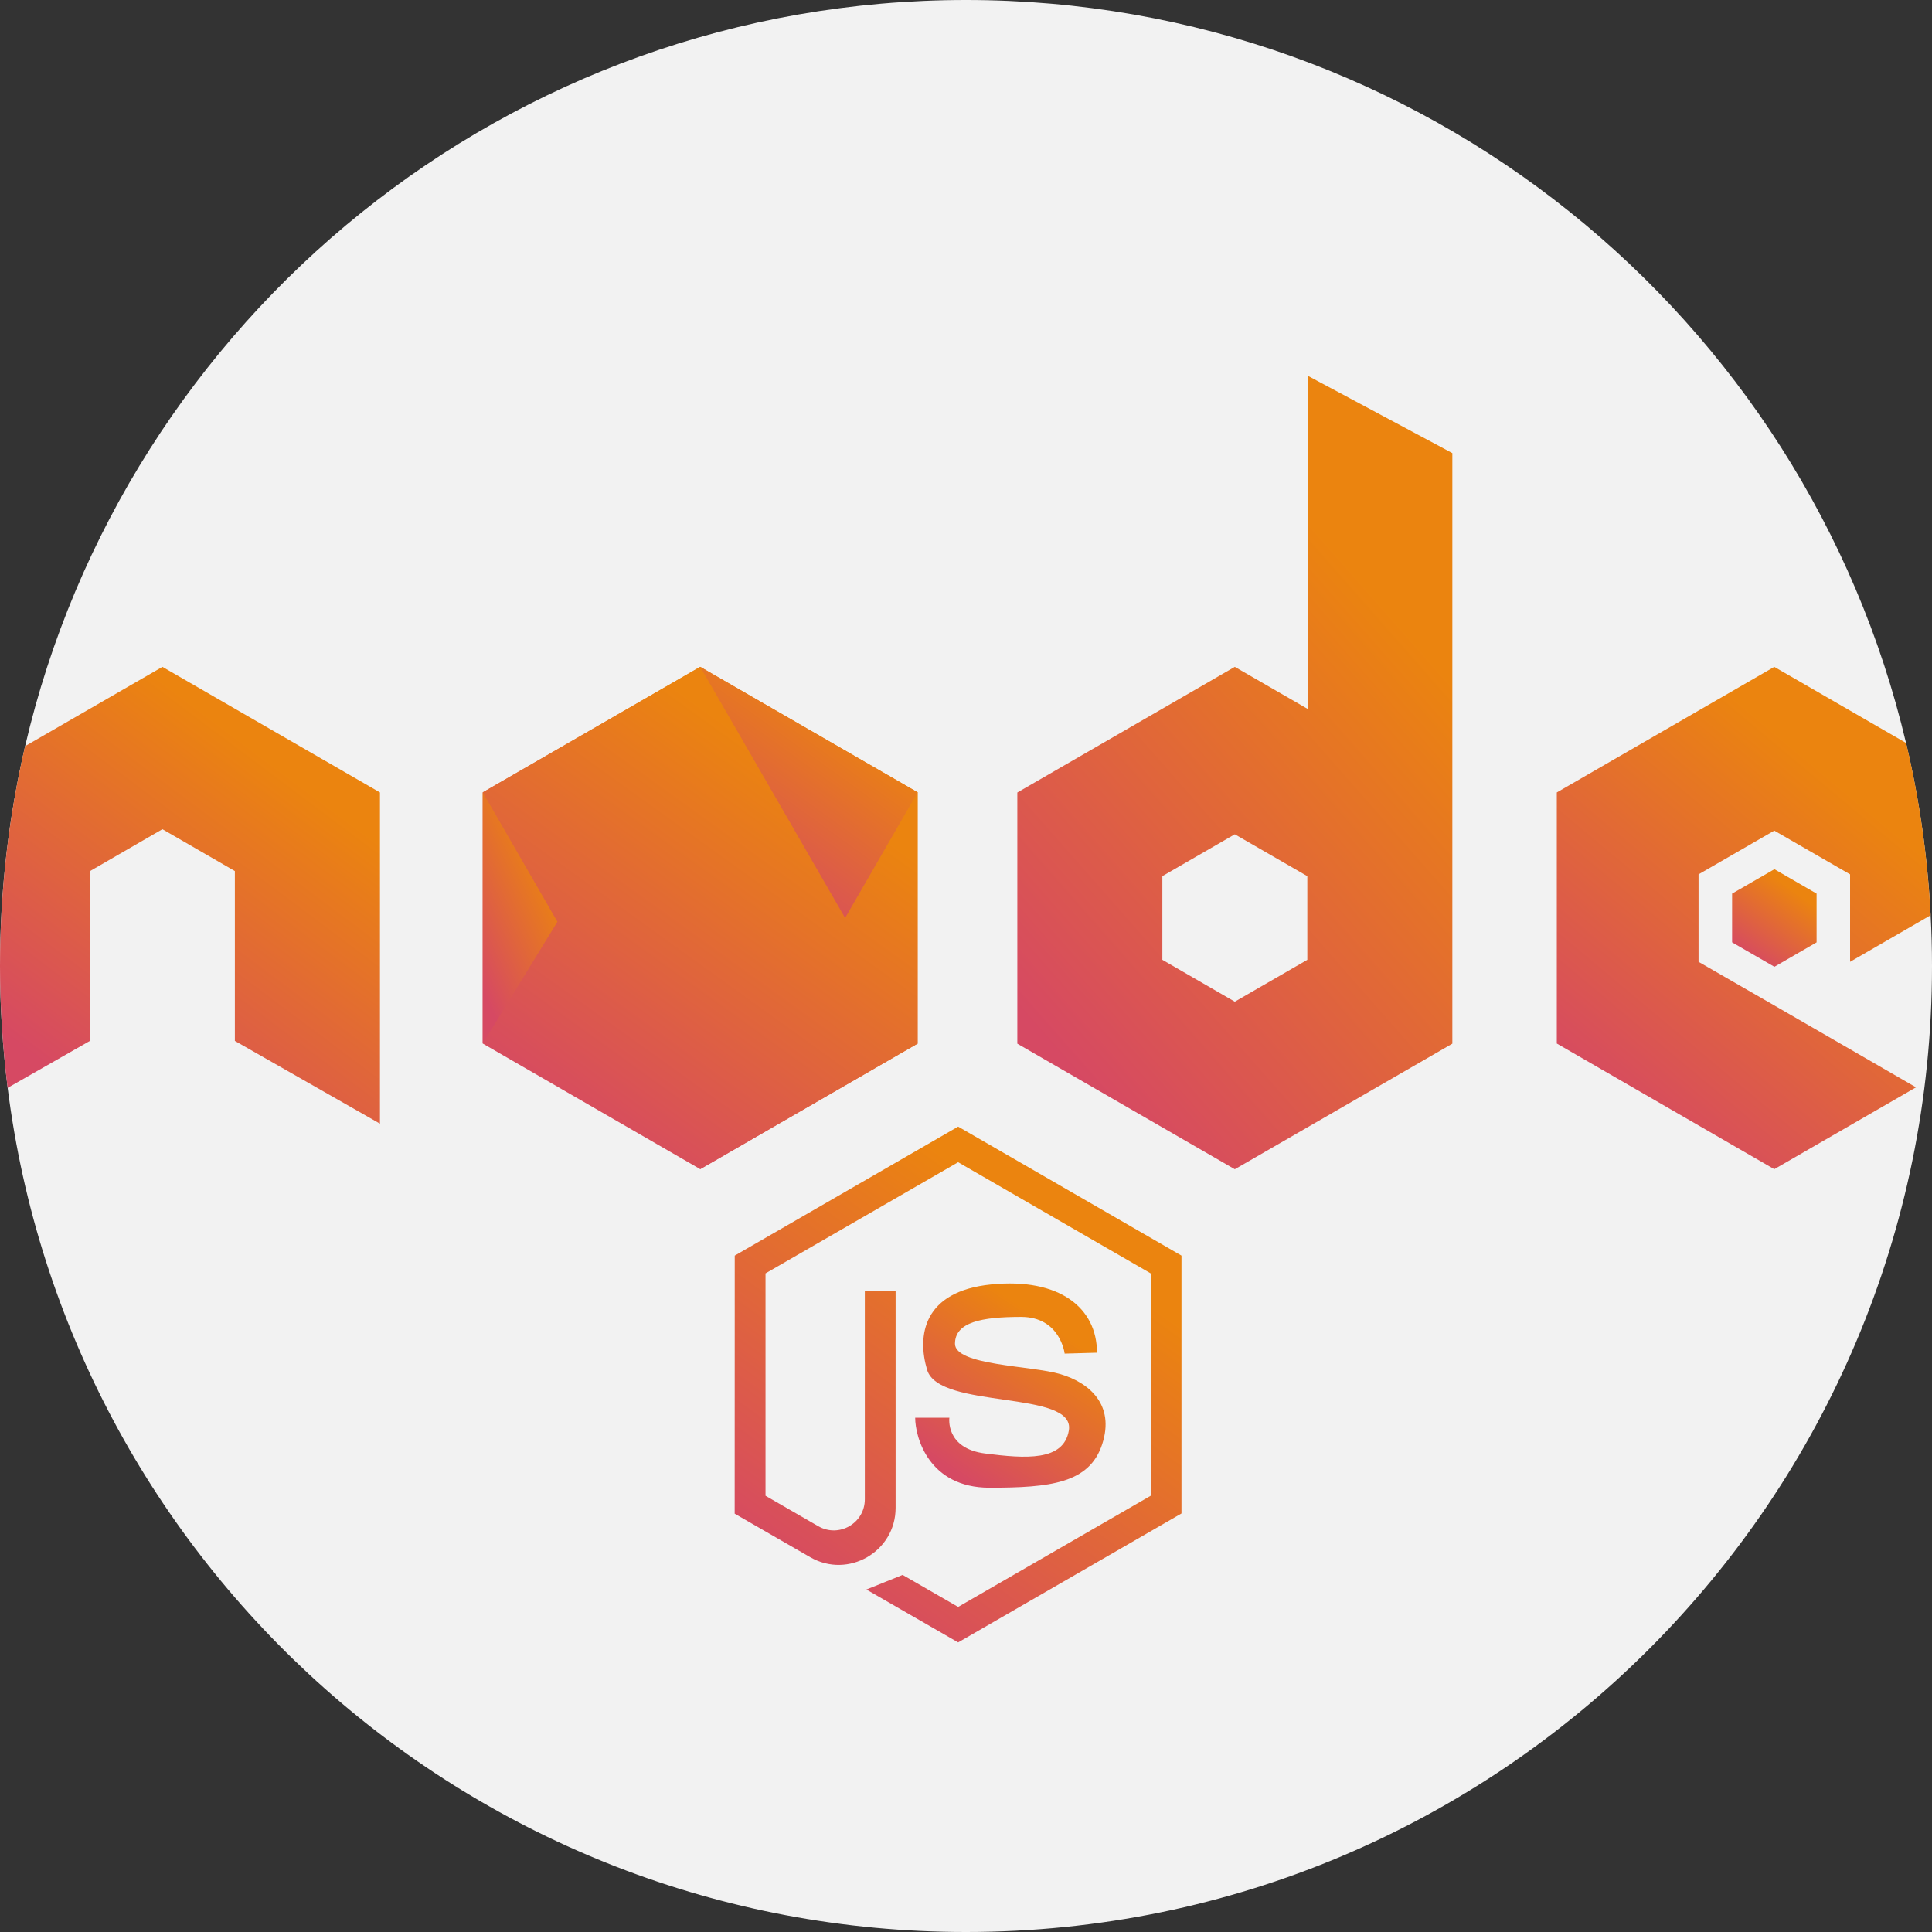
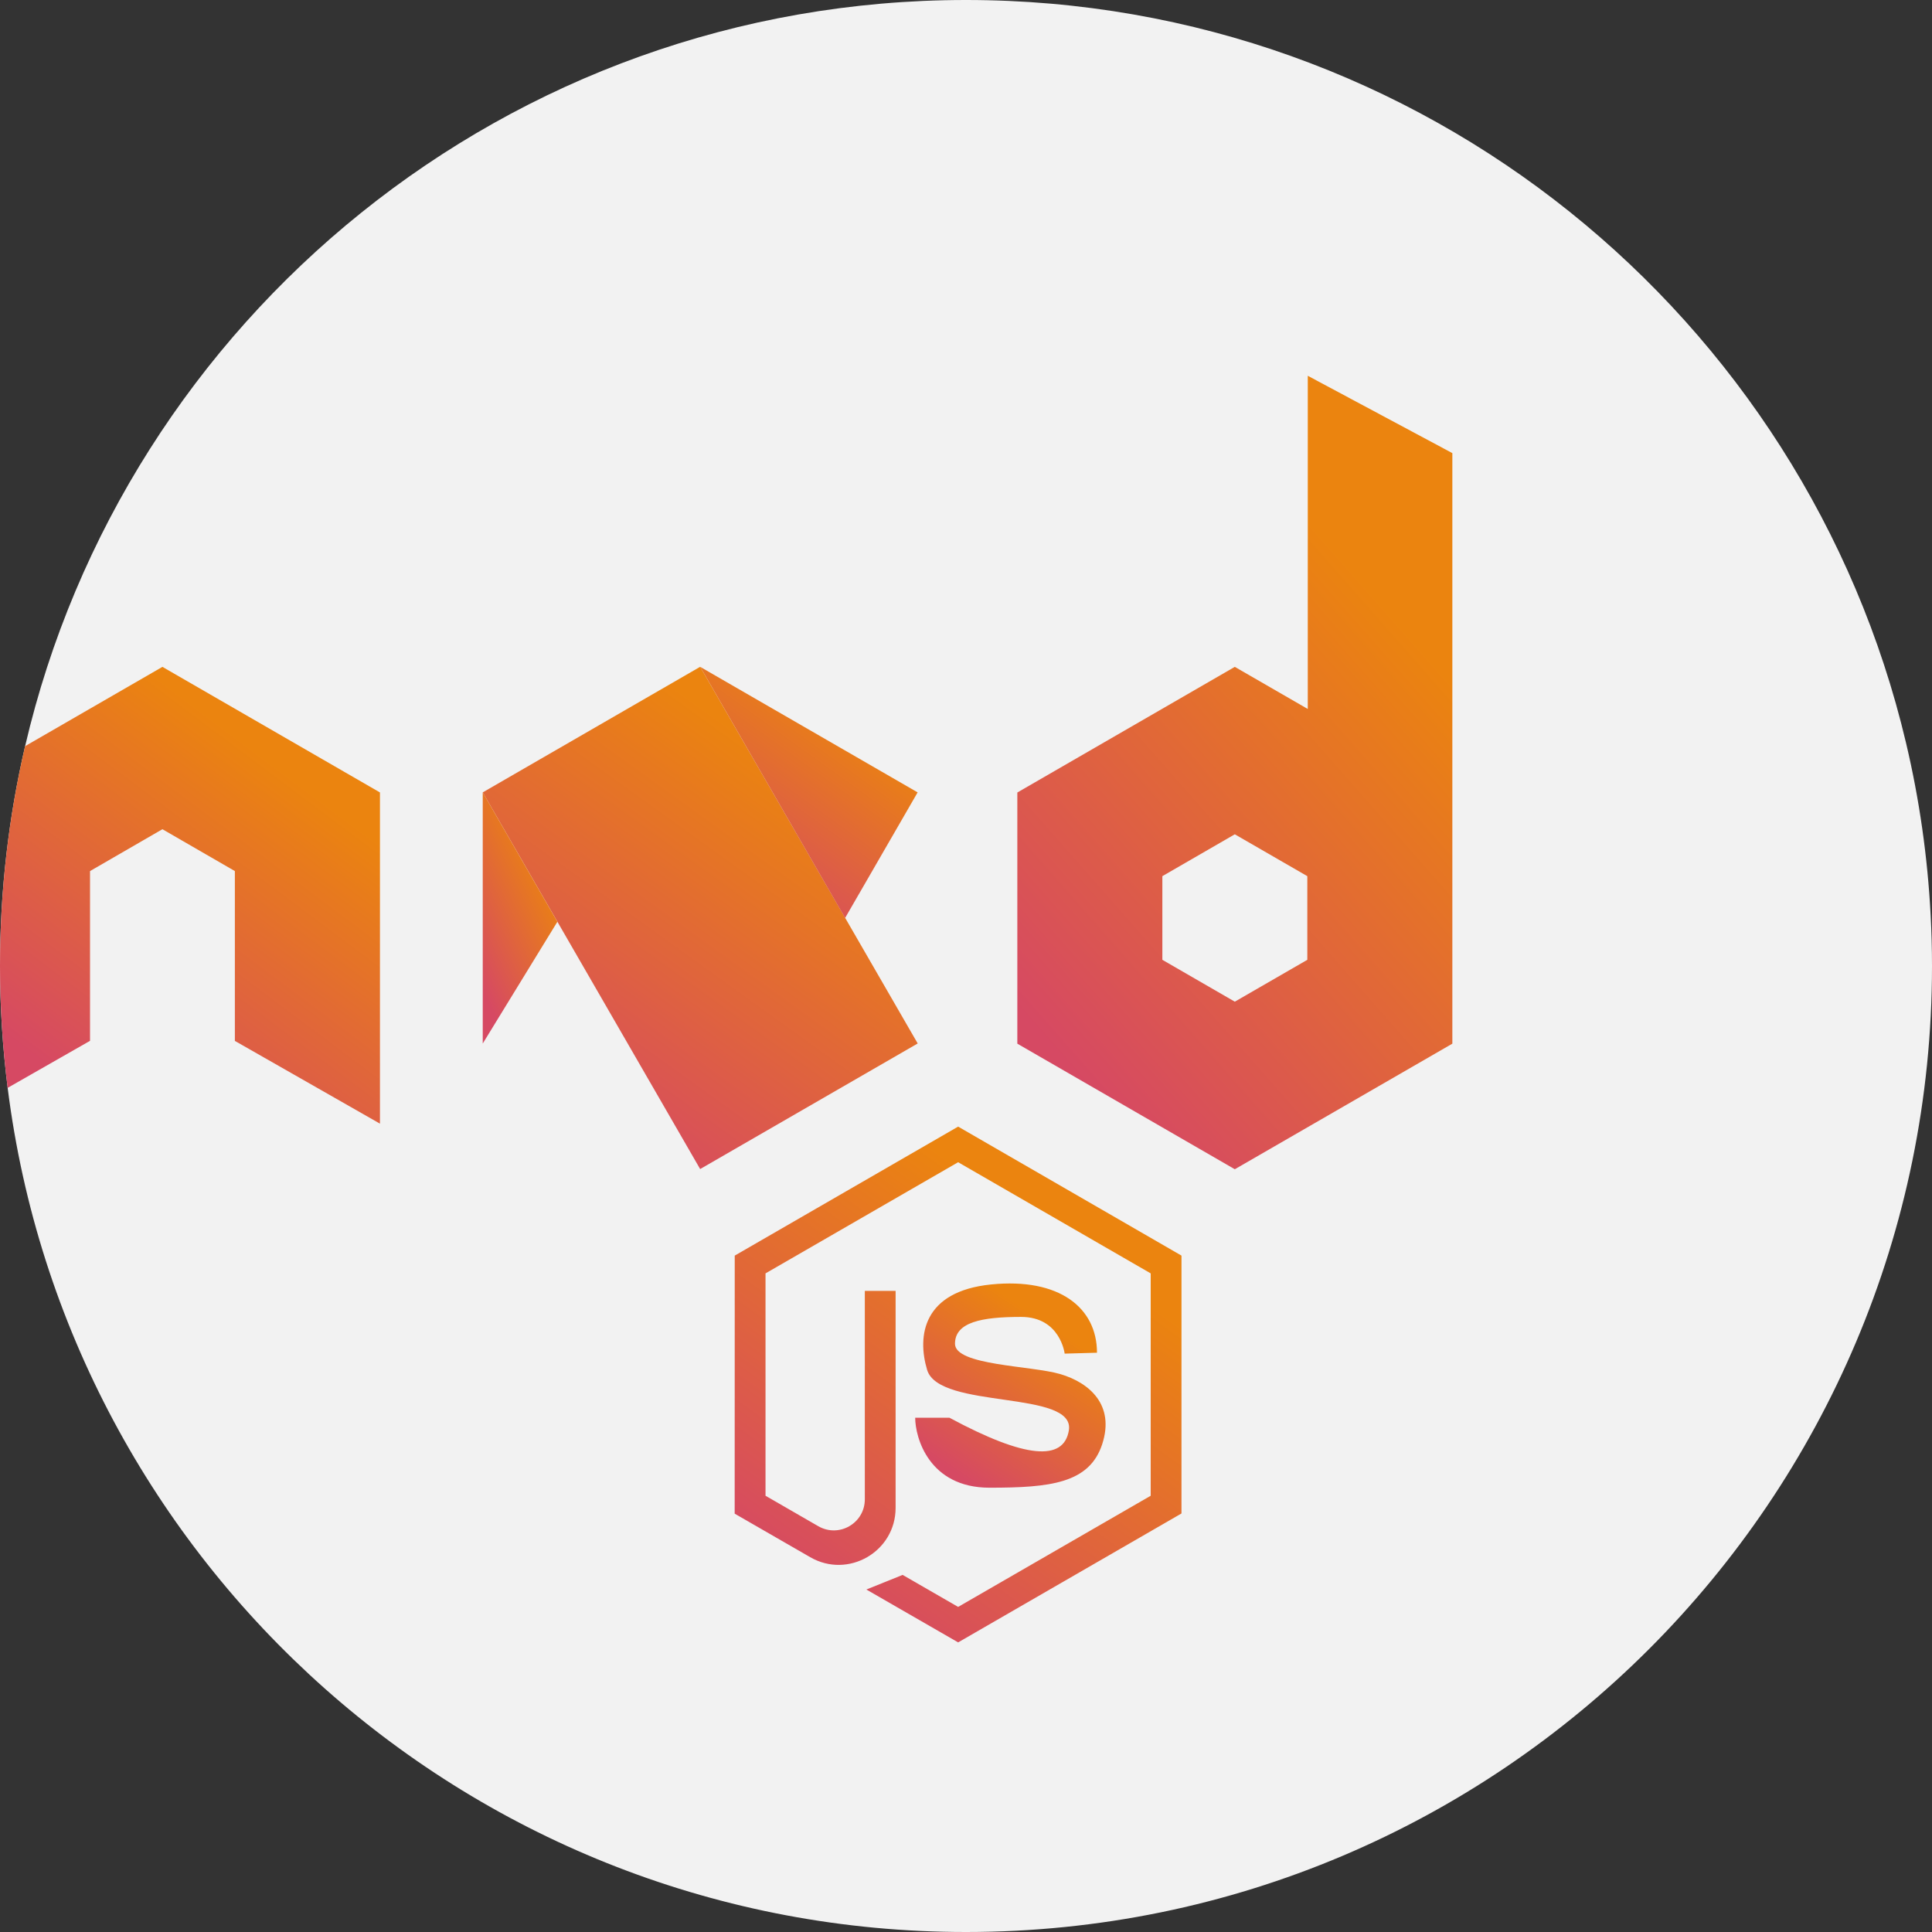
<svg xmlns="http://www.w3.org/2000/svg" width="30" height="30" viewBox="0 0 30 30" fill="none">
  <rect x="0" y="0" width="30" height="30" fill="#333333" stroke="none" />
  <g clip-path="url(#clip0_1821_337)">
    <path d="M30 15C30 23.284 23.284 30 15 30C7.357 30 1.048 24.284 0.119 16.893C0.04 16.265 0 15.632 0 15C0 13.826 0.135 12.683 0.39 11.586C1.936 4.948 7.89 0 15 0C22.093 0 28.035 4.922 29.597 11.537C29.805 12.415 29.932 13.31 29.979 14.212C29.993 14.474 30 14.737 30 15Z" fill="#F2F2F2" />
-     <path d="M14.251 16.204V12.304L10.874 10.355L7.496 12.304V16.204L10.874 18.155L14.251 16.204Z" fill="url(#paint0_linear_1821_337)" />
-     <path d="M27.551 15.612L29.752 16.884L27.551 18.155L24.174 16.204V12.305L27.551 10.355L29.598 11.537C29.806 12.415 29.932 13.31 29.979 14.212L28.728 14.935V13.577L27.551 12.898L26.375 13.577V14.935L27.551 15.612Z" fill="url(#paint1_linear_1821_337)" />
-     <path d="M28.208 14.633V13.876L27.553 13.497L26.896 13.876V14.633L27.553 15.012L28.208 14.633Z" fill="url(#paint2_linear_1821_337)" />
    <path d="M5.9 12.305V17.448L3.647 16.163V13.526L2.522 12.876L1.398 13.526V16.162L0.119 16.892C0.04 16.265 0 15.632 0 15C0 13.826 0.135 12.683 0.39 11.586L2.522 10.355L5.9 12.305Z" fill="url(#paint3_linear_1821_337)" />
    <path d="M10.872 10.354L14.25 16.203L10.872 18.153L7.496 12.304L10.872 10.354Z" fill="url(#paint4_linear_1821_337)" />
    <path d="M7.496 16.204L8.655 14.313L7.496 12.304V16.204Z" fill="url(#paint5_linear_1821_337)" />
    <path d="M13.123 14.254L14.249 12.304L10.873 10.355L13.123 14.254Z" fill="url(#paint6_linear_1821_337)" />
    <path d="M20.307 5.835V11.009L19.174 10.355L15.797 12.306V16.206L19.174 18.156L22.552 16.206V7.036L20.307 5.835ZM20.3 14.904L19.174 15.554L18.049 14.904V13.605L19.174 12.955L20.3 13.605V14.904Z" fill="url(#paint7_linear_1821_337)" />
-     <path d="M16.532 21.019C16.532 21.019 16.465 20.449 15.856 20.449C15.246 20.449 14.829 20.529 14.829 20.866C14.829 21.204 16.014 21.204 16.465 21.337C16.916 21.47 17.314 21.815 17.115 22.425C16.916 23.034 16.306 23.101 15.365 23.101C14.423 23.101 14.211 22.319 14.211 22.014H14.742C14.742 22.014 14.675 22.491 15.298 22.57C15.921 22.649 16.517 22.694 16.597 22.212C16.704 21.576 14.582 21.894 14.396 21.271C14.239 20.744 14.33 20.052 15.39 19.945C16.451 19.838 17.034 20.308 17.034 21.005L16.532 21.019Z" fill="url(#paint8_linear_1821_337)" />
+     <path d="M16.532 21.019C16.532 21.019 16.465 20.449 15.856 20.449C15.246 20.449 14.829 20.529 14.829 20.866C14.829 21.204 16.014 21.204 16.465 21.337C16.916 21.47 17.314 21.815 17.115 22.425C16.916 23.034 16.306 23.101 15.365 23.101C14.423 23.101 14.211 22.319 14.211 22.014H14.742C15.921 22.649 16.517 22.694 16.597 22.212C16.704 21.576 14.582 21.894 14.396 21.271C14.239 20.744 14.33 20.052 15.39 19.945C16.451 19.838 17.034 20.308 17.034 21.005L16.532 21.019Z" fill="url(#paint8_linear_1821_337)" />
    <path d="M11.408 23.504L12.581 24.18C13.17 24.52 13.907 24.095 13.907 23.414V20.045H13.429V23.281C13.429 23.652 13.028 23.885 12.705 23.698L11.887 23.226V19.773L14.878 18.047L17.868 19.773V23.226L14.878 24.952L14.016 24.455L13.453 24.682L14.878 25.503L18.346 23.501V19.497L14.878 17.494L11.409 19.497L11.408 23.504Z" fill="url(#paint9_linear_1821_337)" />
  </g>
  <defs>
    <linearGradient id="paint0_linear_1821_337" x1="11.865" y1="11.655" x2="8.043" y2="16.97" gradientUnits="userSpaceOnUse">
      <stop stop-color="#EB840F" />
      <stop offset="1" stop-color="#D64963" />
    </linearGradient>
    <linearGradient id="paint1_linear_1821_337" x1="27.928" y1="11.655" x2="23.96" y2="16.398" gradientUnits="userSpaceOnUse">
      <stop stop-color="#EB840F" />
      <stop offset="1" stop-color="#D64963" />
    </linearGradient>
    <linearGradient id="paint2_linear_1821_337" x1="27.744" y1="13.749" x2="27.002" y2="14.781" gradientUnits="userSpaceOnUse">
      <stop stop-color="#EB840F" />
      <stop offset="1" stop-color="#D64963" />
    </linearGradient>
    <linearGradient id="paint3_linear_1821_337" x1="3.816" y1="11.537" x2="0.298" y2="16.236" gradientUnits="userSpaceOnUse">
      <stop stop-color="#EB840F" />
      <stop offset="1" stop-color="#D64963" />
    </linearGradient>
    <linearGradient id="paint4_linear_1821_337" x1="11.864" y1="11.654" x2="8.042" y2="16.968" gradientUnits="userSpaceOnUse">
      <stop stop-color="#EB840F" />
      <stop offset="1" stop-color="#D64963" />
    </linearGradient>
    <linearGradient id="paint5_linear_1821_337" x1="8.246" y1="12.954" x2="6.679" y2="13.702" gradientUnits="userSpaceOnUse">
      <stop stop-color="#EB840F" />
      <stop offset="1" stop-color="#D64963" />
    </linearGradient>
    <linearGradient id="paint6_linear_1821_337" x1="13.057" y1="11.005" x2="11.146" y2="13.662" gradientUnits="userSpaceOnUse">
      <stop stop-color="#EB840F" />
      <stop offset="1" stop-color="#D64963" />
    </linearGradient>
    <linearGradient id="paint7_linear_1821_337" x1="20.166" y1="7.888" x2="13.848" y2="13.449" gradientUnits="userSpaceOnUse">
      <stop stop-color="#EB840F" />
      <stop offset="1" stop-color="#D64963" />
    </linearGradient>
    <linearGradient id="paint8_linear_1821_337" x1="16.123" y1="20.458" x2="14.609" y2="22.725" gradientUnits="userSpaceOnUse">
      <stop stop-color="#EB840F" />
      <stop offset="1" stop-color="#D64963" />
    </linearGradient>
    <linearGradient id="paint9_linear_1821_337" x1="15.895" y1="18.829" x2="11.971" y2="24.287" gradientUnits="userSpaceOnUse">
      <stop stop-color="#EB840F" />
      <stop offset="1" stop-color="#D64963" />
    </linearGradient>
    <clipPath id="clip0_1821_337">
      <rect width="30" height="30" fill="white" />
    </clipPath>
  </defs>
</svg>